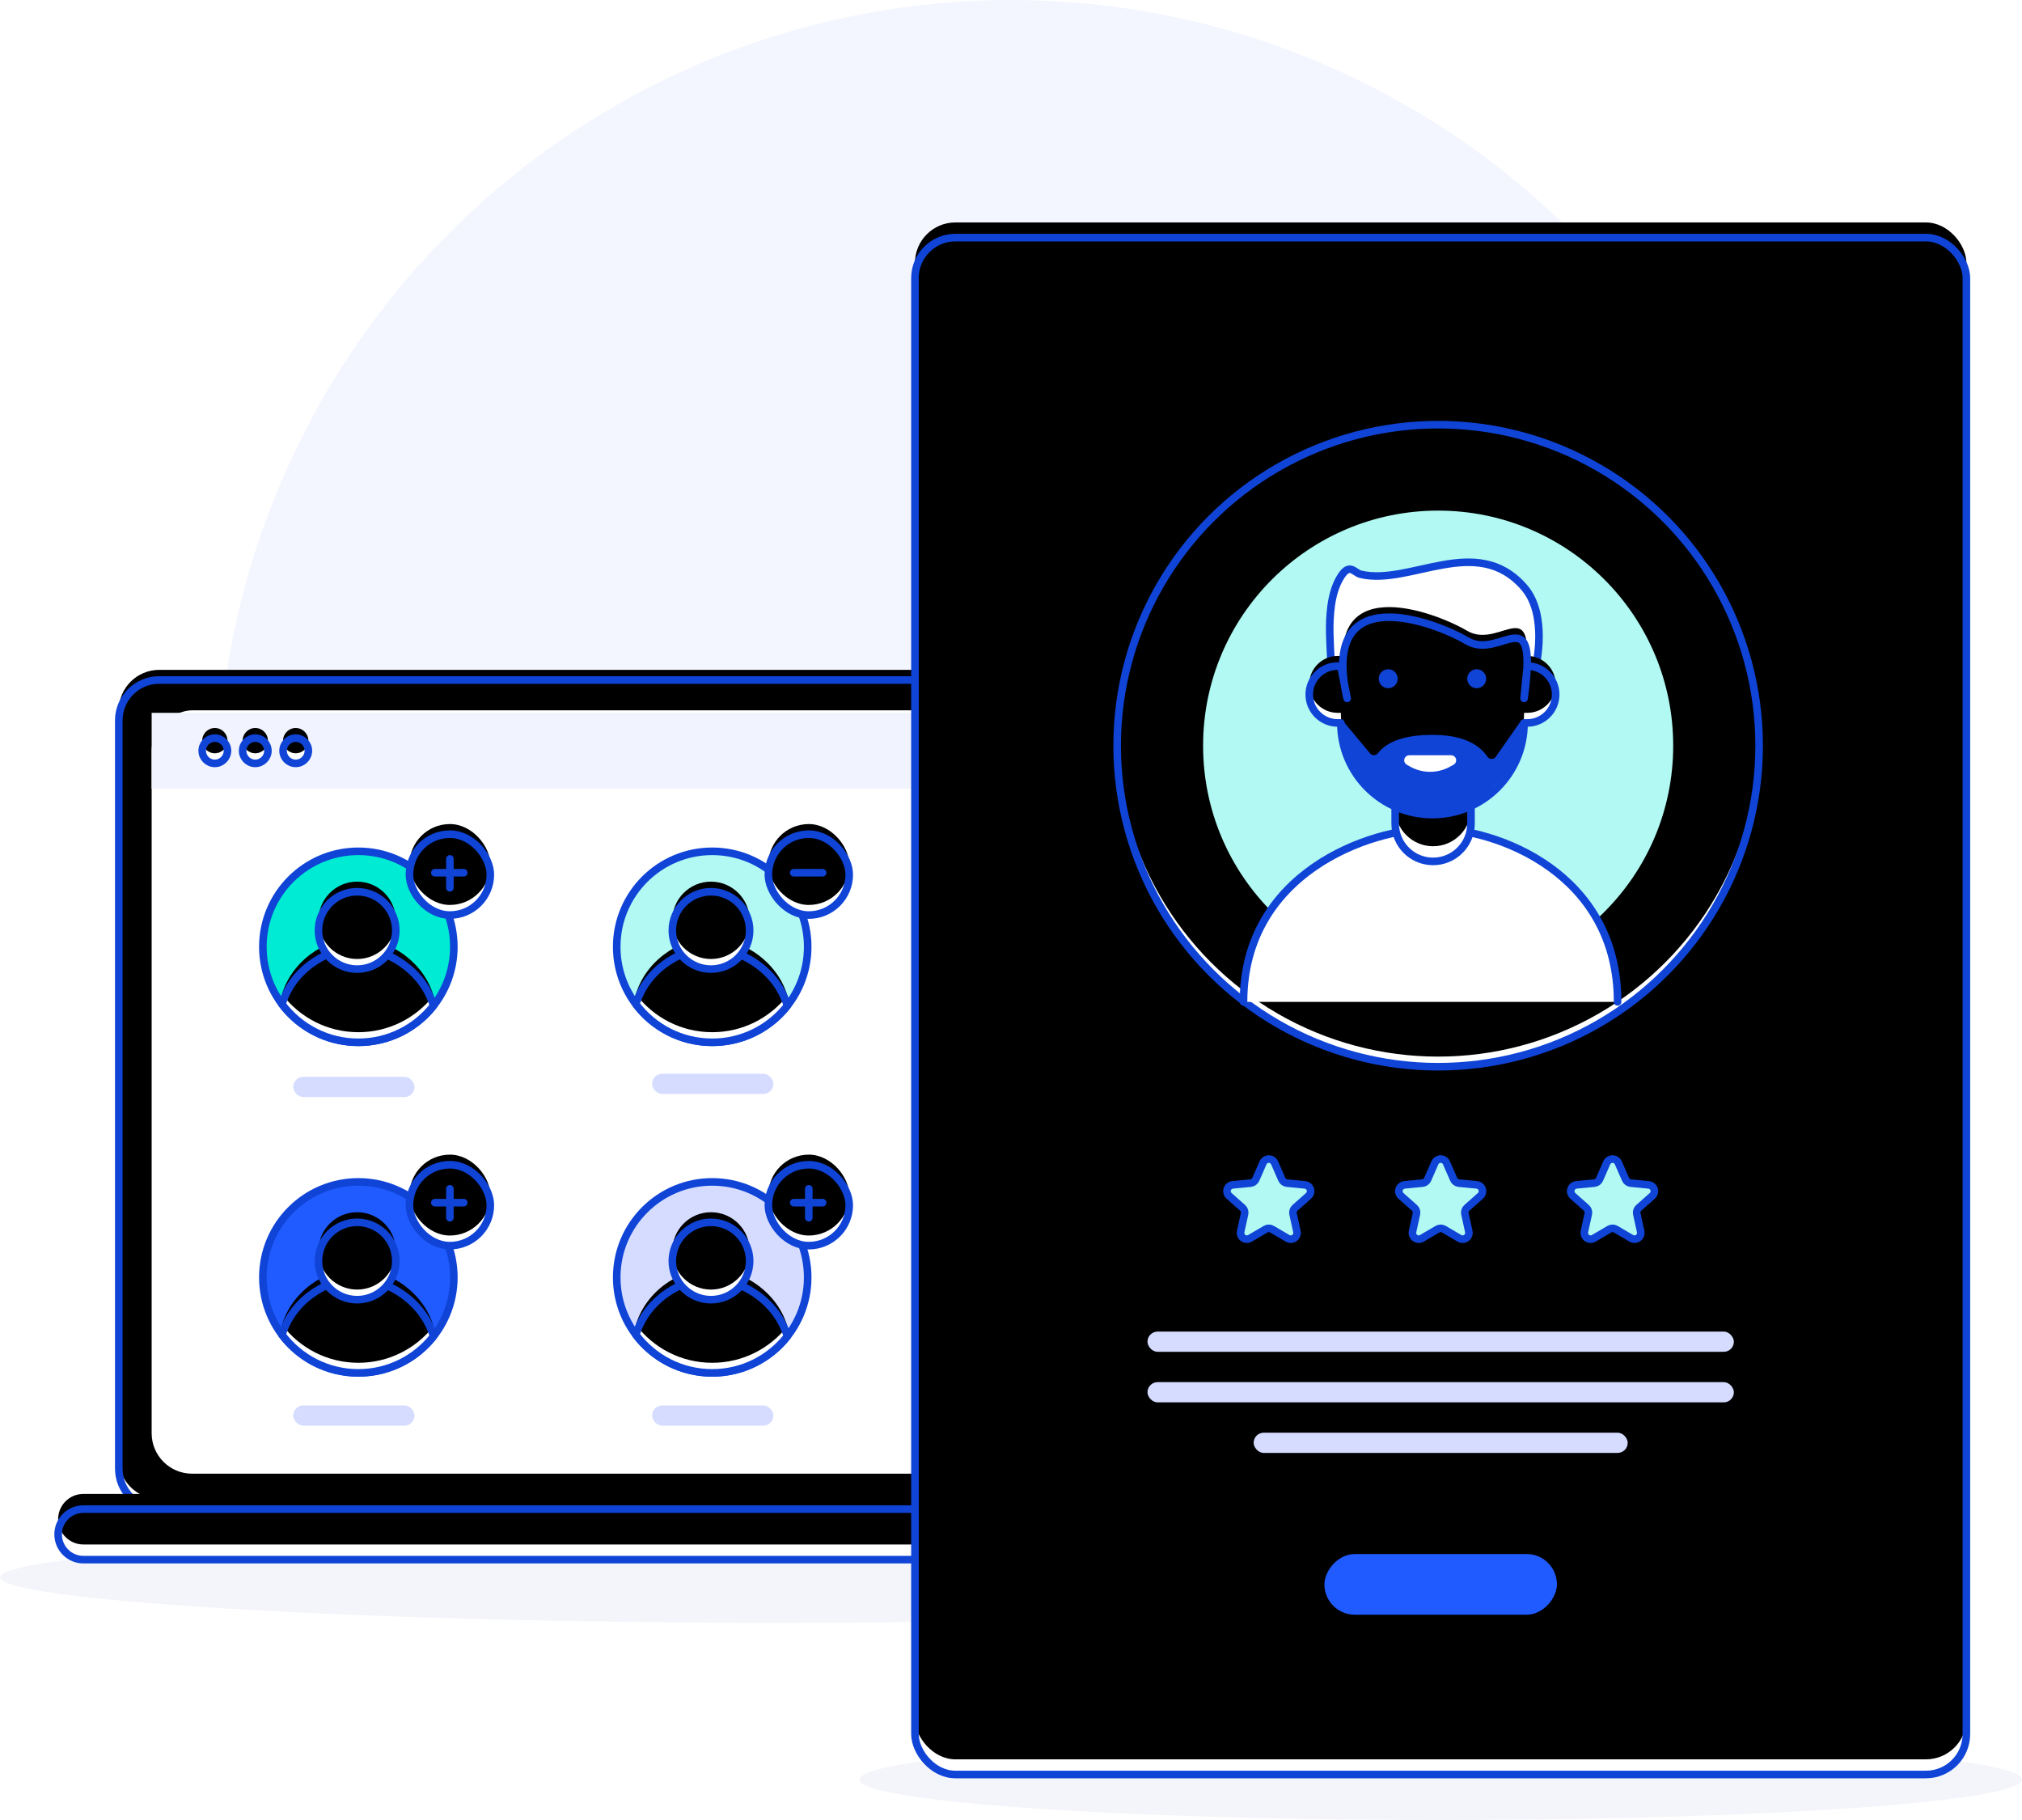
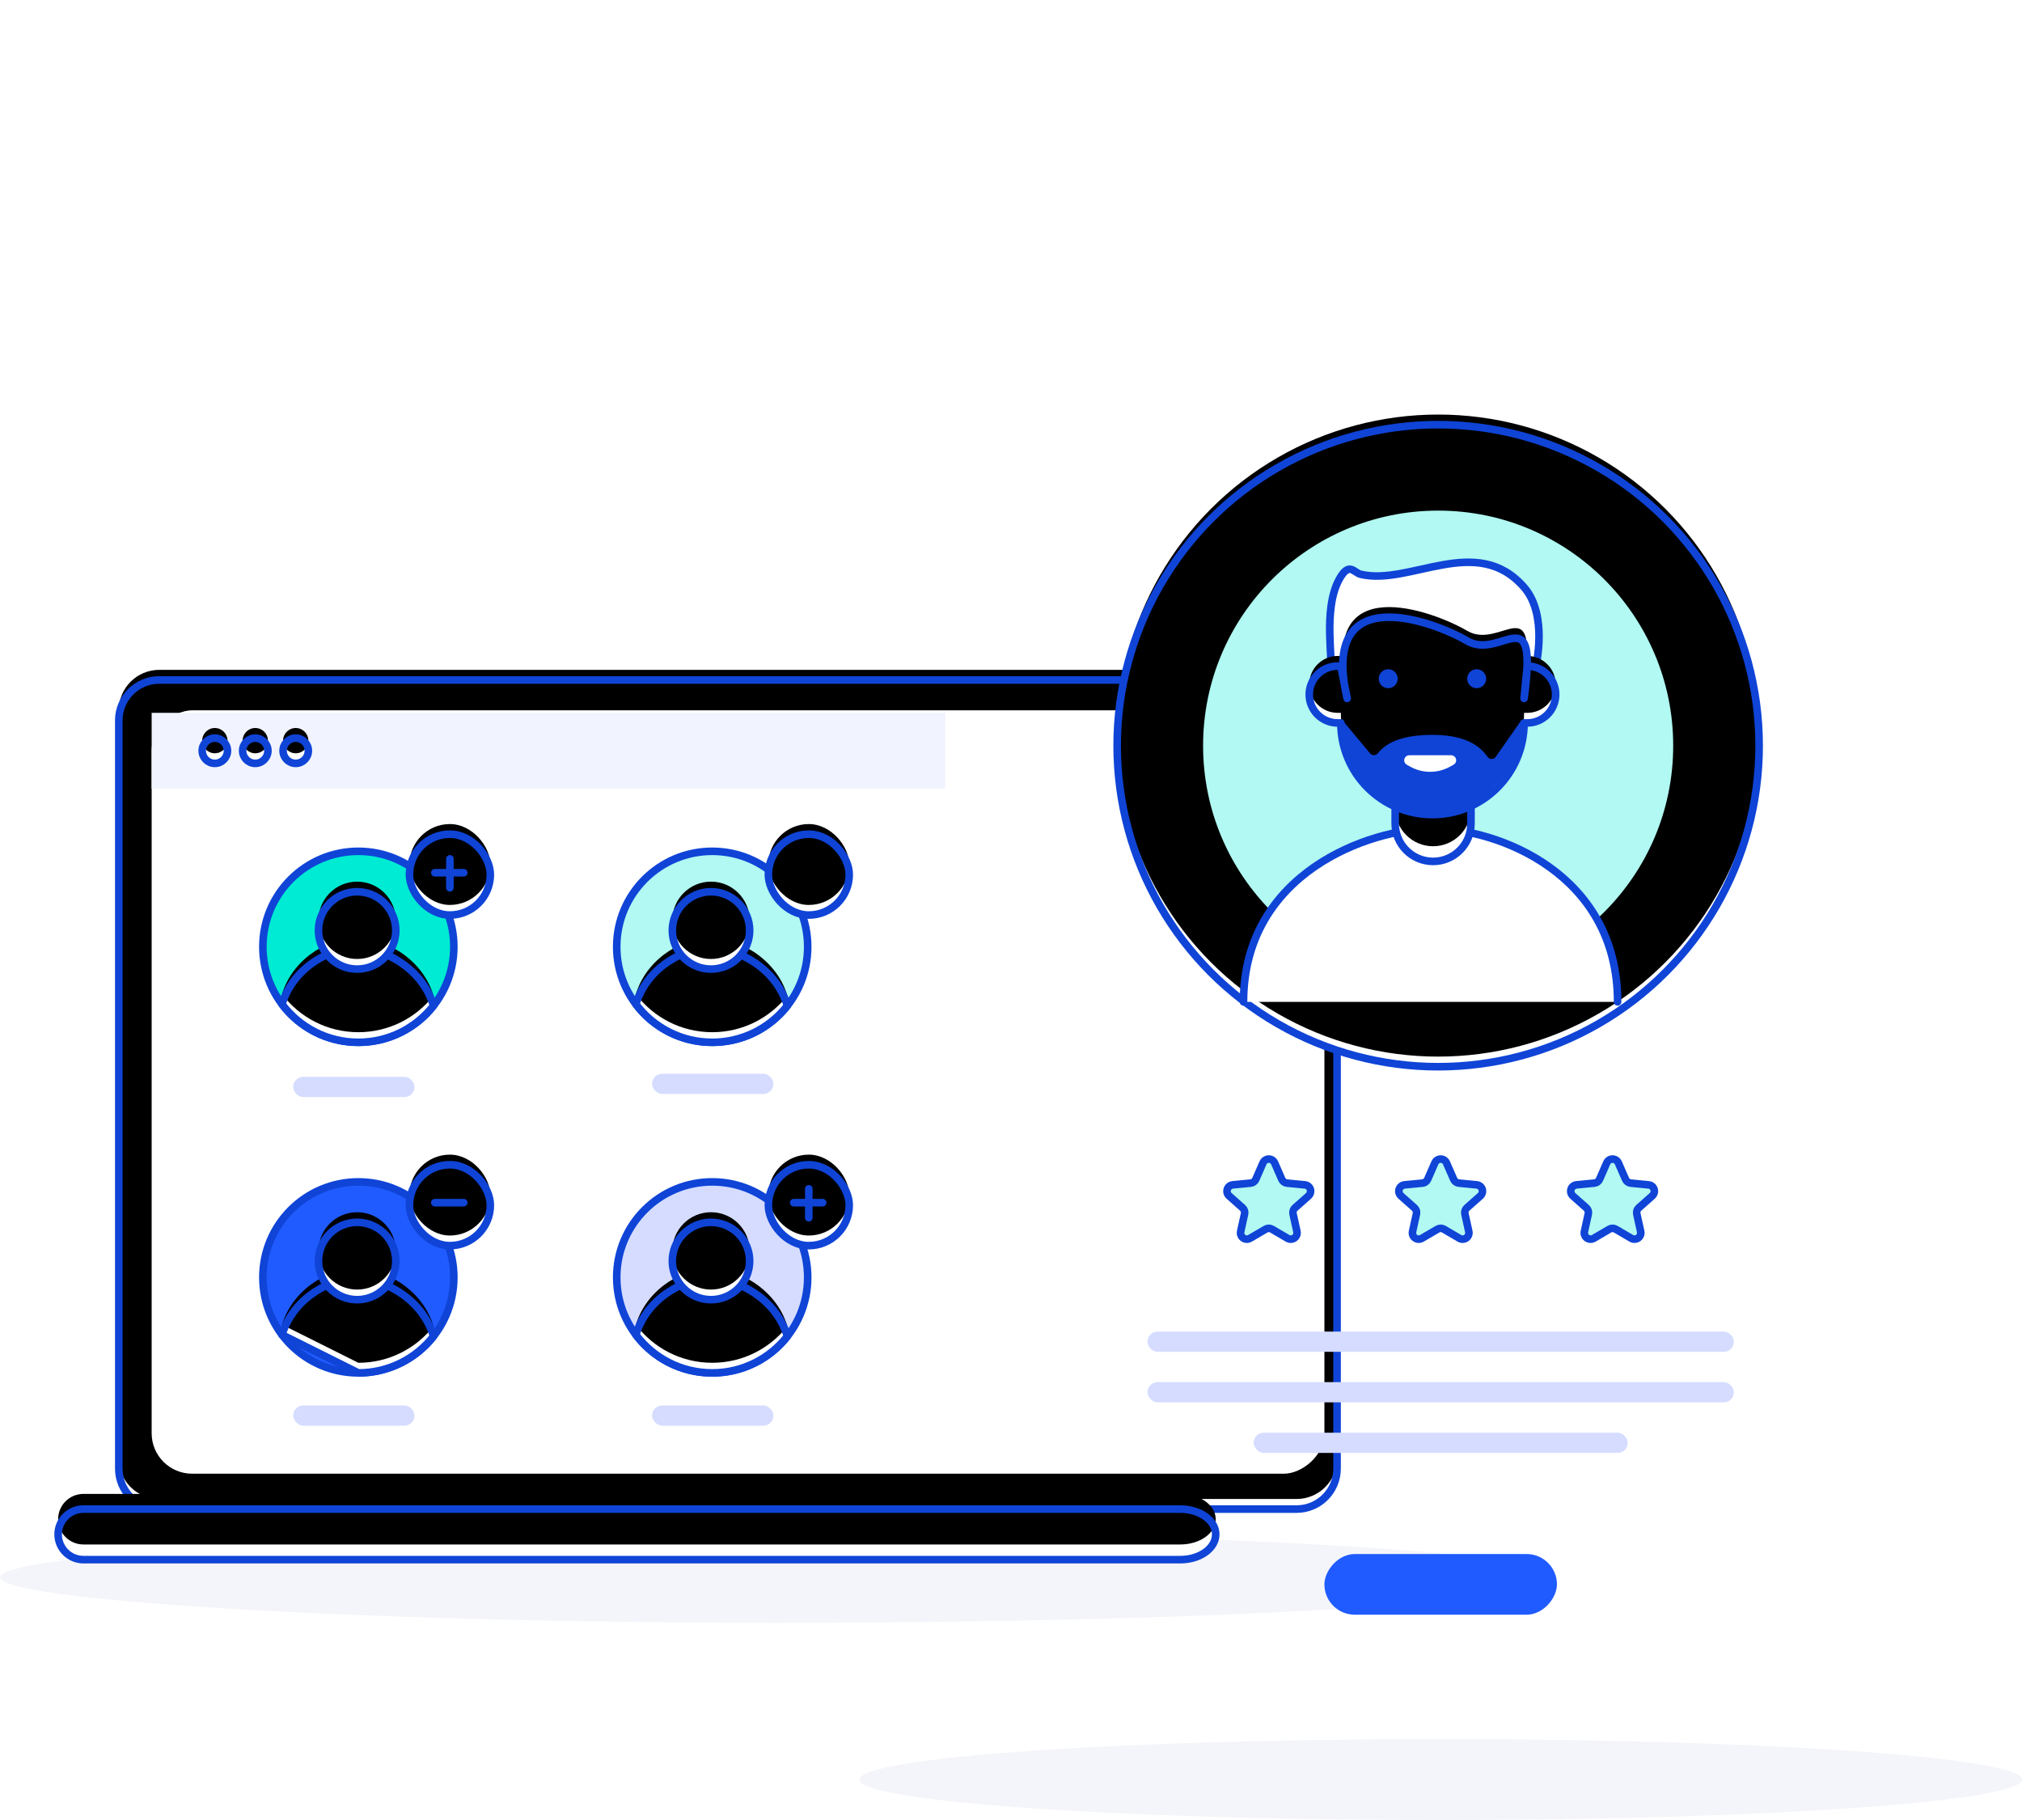
<svg xmlns="http://www.w3.org/2000/svg" xmlns:xlink="http://www.w3.org/1999/xlink" width="400" height="360" viewBox="0 0 400 360">
  <defs>
    <path id="1+-a" d="M264.5,142.5 L264.5,290.5 C264.5,294.918 260.918,298.5 256.5,298.5 L31.5,298.5 C27.082,298.5 23.5,294.918 23.5,290.5 L23.5,142.5 C23.5,138.082 27.082,134.5 31.5,134.5 L256.5,134.5 C260.918,134.5 264.5,138.082 264.5,142.5 Z" />
    <filter id="1+-b" width="101.5%" height="102.1%" x="-.7%" y="-1.1%" filterUnits="objectBoundingBox">
      <feOffset dy="-2" in="SourceAlpha" result="shadowOffsetInner1" />
      <feComposite in="shadowOffsetInner1" in2="SourceAlpha" k2="-1" k3="1" operator="arithmetic" result="shadowInnerInner1" />
      <feColorMatrix in="shadowInnerInner1" values="0 0 0 0 0.614   0 0 0 0 1   0 0 0 0 0.961  0 0 0 1 0" />
    </filter>
    <rect id="1+-d" width="151" height="232" x="40.5" y="-40" rx="8" />
    <filter id="1+-c" width="113.2%" height="108.6%" x="-6.6%" y="-2.2%" filterUnits="objectBoundingBox">
      <feOffset dy="5" in="SourceAlpha" result="shadowOffsetOuter1" />
      <feGaussianBlur in="shadowOffsetOuter1" result="shadowBlurOuter1" stdDeviation="2.5" />
      <feColorMatrix in="shadowBlurOuter1" values="0 0 0 0 0   0 0 0 0 0   0 0 0 0 0  0 0 0 0.02 0" />
    </filter>
    <path id="1+-e" d="M240.5,303.5 C240.5,306.261 237.366,308.5 233.5,308.5 L16.5,308.5 C13.739,308.5 11.5,306.261 11.5,303.5 C11.5,300.739 13.739,298.5 16.5,298.5 L233.5,298.5 C237.366,298.5 240.5,300.739 240.5,303.5 Z" />
    <filter id="1+-f" width="102%" height="145%" x="-1%" y="-22.5%" filterUnits="objectBoundingBox">
      <feOffset dy="-3" in="SourceAlpha" result="shadowOffsetInner1" />
      <feComposite in="shadowOffsetInner1" in2="SourceAlpha" k2="-1" k3="1" operator="arithmetic" result="shadowInnerInner1" />
      <feColorMatrix in="shadowInnerInner1" values="0 0 0 0 0.614   0 0 0 0 1   0 0 0 0 0.961  0 0 0 1 0" />
    </filter>
-     <rect id="1+-g" width="208" height="304" x="0" y="0" rx="8" />
    <filter id="1+-h" width="102.2%" height="101.5%" x="-1.1%" y="-.7%" filterUnits="objectBoundingBox">
      <feOffset dy="-3" in="SourceAlpha" result="shadowOffsetInner1" />
      <feComposite in="shadowOffsetInner1" in2="SourceAlpha" k2="-1" k3="1" operator="arithmetic" result="shadowInnerInner1" />
      <feColorMatrix in="shadowInnerInner1" values="0 0 0 0 0.614   0 0 0 0 1   0 0 0 0 0.961  0 0 0 1 0" />
    </filter>
    <circle id="1+-i" cx="284.5" cy="147.5" r="63.5" />
    <filter id="1+-j" width="102.8%" height="102.8%" x="-1.4%" y="-1.4%" filterUnits="objectBoundingBox">
      <feOffset dy="-2" in="SourceAlpha" result="shadowOffsetInner1" />
      <feComposite in="shadowOffsetInner1" in2="SourceAlpha" k2="-1" k3="1" operator="arithmetic" result="shadowInnerInner1" />
      <feColorMatrix in="shadowInnerInner1" values="0 0 0 0 0.614   0 0 0 0 1   0 0 0 0 0.961  0 0 0 1 0" />
    </filter>
    <path id="1+-k" d="M3.786,30.238 C6.223,22.467 13.89,19.056 18.511,19.056 C23.193,19.056 31.329,22.557 33.761,30.544 C30.303,34.951 24.928,37.782 18.891,37.782 C12.716,37.782 7.233,34.82 3.786,30.238 Z" />
    <filter id="1+-l" width="111.7%" height="118.7%" x="-5.8%" y="-9.3%" filterUnits="objectBoundingBox">
      <feOffset dy="-2" in="SourceAlpha" result="shadowOffsetInner1" />
      <feComposite in="shadowOffsetInner1" in2="SourceAlpha" k2="-1" k3="1" operator="arithmetic" result="shadowInnerInner1" />
      <feColorMatrix in="shadowInnerInner1" values="0 0 0 0 0.614   0 0 0 0 1   0 0 0 0 0.961  0 0 0 1 0" />
    </filter>
    <circle id="1+-m" cx="18.65" cy="15.65" r="7.65" />
    <filter id="1+-n" width="122.9%" height="122.9%" x="-11.4%" y="-11.4%" filterUnits="objectBoundingBox">
      <feOffset dy="-2" in="SourceAlpha" result="shadowOffsetInner1" />
      <feComposite in="shadowOffsetInner1" in2="SourceAlpha" k2="-1" k3="1" operator="arithmetic" result="shadowInnerInner1" />
      <feColorMatrix in="shadowInnerInner1" values="0 0 0 0 0.614   0 0 0 0 1   0 0 0 0 0.961  0 0 0 1 0" />
    </filter>
    <rect id="1+-o" width="16" height="16" x="0" y="0" rx="8" />
    <filter id="1+-p" width="121.9%" height="121.9%" x="-10.9%" y="-10.9%" filterUnits="objectBoundingBox">
      <feOffset dy="-2" in="SourceAlpha" result="shadowOffsetInner1" />
      <feComposite in="shadowOffsetInner1" in2="SourceAlpha" k2="-1" k3="1" operator="arithmetic" result="shadowInnerInner1" />
      <feColorMatrix in="shadowInnerInner1" values="0 0 0 0 0.614   0 0 0 0 1   0 0 0 0 0.961  0 0 0 1 0" />
    </filter>
-     <path id="1+-q" d="M3.786,30.238 C6.223,22.467 13.89,19.056 18.511,19.056 C23.193,19.056 31.329,22.557 33.761,30.544 C30.303,34.951 24.928,37.782 18.891,37.782 C12.716,37.782 7.233,34.82 3.786,30.238 Z" />
+     <path id="1+-q" d="M3.786,30.238 C6.223,22.467 13.89,19.056 18.511,19.056 C23.193,19.056 31.329,22.557 33.761,30.544 C30.303,34.951 24.928,37.782 18.891,37.782 Z" />
    <filter id="1+-r" width="111.7%" height="118.7%" x="-5.8%" y="-9.3%" filterUnits="objectBoundingBox">
      <feOffset dy="-2" in="SourceAlpha" result="shadowOffsetInner1" />
      <feComposite in="shadowOffsetInner1" in2="SourceAlpha" k2="-1" k3="1" operator="arithmetic" result="shadowInnerInner1" />
      <feColorMatrix in="shadowInnerInner1" values="0 0 0 0 0.614   0 0 0 0 1   0 0 0 0 0.961  0 0 0 1 0" />
    </filter>
    <circle id="1+-s" cx="18.65" cy="15.65" r="7.65" />
    <filter id="1+-t" width="122.9%" height="122.9%" x="-11.4%" y="-11.4%" filterUnits="objectBoundingBox">
      <feOffset dy="-2" in="SourceAlpha" result="shadowOffsetInner1" />
      <feComposite in="shadowOffsetInner1" in2="SourceAlpha" k2="-1" k3="1" operator="arithmetic" result="shadowInnerInner1" />
      <feColorMatrix in="shadowInnerInner1" values="0 0 0 0 0.614   0 0 0 0 1   0 0 0 0 0.961  0 0 0 1 0" />
    </filter>
    <rect id="1+-u" width="16" height="16" x="0" y="0" rx="8" />
    <filter id="1+-v" width="121.9%" height="121.9%" x="-10.9%" y="-10.9%" filterUnits="objectBoundingBox">
      <feOffset dy="-2" in="SourceAlpha" result="shadowOffsetInner1" />
      <feComposite in="shadowOffsetInner1" in2="SourceAlpha" k2="-1" k3="1" operator="arithmetic" result="shadowInnerInner1" />
      <feColorMatrix in="shadowInnerInner1" values="0 0 0 0 0.614   0 0 0 0 1   0 0 0 0 0.961  0 0 0 1 0" />
    </filter>
    <path id="1+-w" d="M276,157.389 L291,157.389 L291,162.889 C291,167.031 287.642,170.389 283.5,170.389 C279.358,170.389 276,167.031 276,162.889 L276,157.389 Z" />
    <filter id="1+-x" width="130%" height="134.6%" x="-15%" y="-17.3%" filterUnits="objectBoundingBox">
      <feOffset dy="-3" in="SourceAlpha" result="shadowOffsetInner1" />
      <feComposite in="shadowOffsetInner1" in2="SourceAlpha" k2="-1" k3="1" operator="arithmetic" result="shadowInnerInner1" />
      <feColorMatrix in="shadowInnerInner1" values="0 0 0 0 0.614   0 0 0 0 1   0 0 0 0 0.961  0 0 0 1 0" />
    </filter>
    <path id="1+-y" d="M7.5,27.757 C2,4.125 24.5,12.43 31.25,16.389 C38,20.348 45.306,7.253 42.5,27.757 L43.125,21.361 C46.232,21.361 48.75,23.88 48.75,26.986 C48.75,30.093 46.232,32.611 43.125,32.611 L42.5,32.611 C42.5,42.622 34.385,50.736 24.375,50.736 C14.365,50.736 6.25,42.622 6.25,32.611 L5.625,32.611 C2.518,32.611 0,30.093 0,26.986 C0,23.88 2.518,21.361 5.625,21.361 L6.25,21.361 L7.5,27.757 Z" />
    <filter id="1+-z" width="107.2%" height="109%" x="-3.6%" y="-4.5%" filterUnits="objectBoundingBox">
      <feOffset dy="-2" in="SourceAlpha" result="shadowOffsetInner1" />
      <feComposite in="shadowOffsetInner1" in2="SourceAlpha" k2="-1" k3="1" operator="arithmetic" result="shadowInnerInner1" />
      <feColorMatrix in="shadowInnerInner1" values="0 0 0 0 0.614   0 0 0 0 1   0 0 0 0 0.961  0 0 0 1 0" />
    </filter>
    <circle id="1+-A" cx="42.5" cy="148.5" r="2.5" />
    <filter id="1+-B" width="170%" height="170%" x="-35%" y="-35%" filterUnits="objectBoundingBox">
      <feOffset dy="-2" in="SourceAlpha" result="shadowOffsetInner1" />
      <feComposite in="shadowOffsetInner1" in2="SourceAlpha" k2="-1" k3="1" operator="arithmetic" result="shadowInnerInner1" />
      <feColorMatrix in="shadowInnerInner1" values="0 0 0 0 0.614   0 0 0 0 1   0 0 0 0 0.961  0 0 0 1 0" />
    </filter>
    <circle id="1+-C" cx="50.5" cy="148.5" r="2.5" />
    <filter id="1+-D" width="170%" height="170%" x="-35%" y="-35%" filterUnits="objectBoundingBox">
      <feOffset dy="-2" in="SourceAlpha" result="shadowOffsetInner1" />
      <feComposite in="shadowOffsetInner1" in2="SourceAlpha" k2="-1" k3="1" operator="arithmetic" result="shadowInnerInner1" />
      <feColorMatrix in="shadowInnerInner1" values="0 0 0 0 0.614   0 0 0 0 1   0 0 0 0 0.961  0 0 0 1 0" />
    </filter>
    <circle id="1+-E" cx="58.5" cy="148.5" r="2.5" />
    <filter id="1+-F" width="170%" height="170%" x="-35%" y="-35%" filterUnits="objectBoundingBox">
      <feOffset dy="-2" in="SourceAlpha" result="shadowOffsetInner1" />
      <feComposite in="shadowOffsetInner1" in2="SourceAlpha" k2="-1" k3="1" operator="arithmetic" result="shadowInnerInner1" />
      <feColorMatrix in="shadowInnerInner1" values="0 0 0 0 0.614   0 0 0 0 1   0 0 0 0 0.961  0 0 0 1 0" />
    </filter>
    <path id="1+-G" d="M3.786,30.238 C6.223,22.467 13.89,19.056 18.511,19.056 C23.193,19.056 31.329,22.557 33.761,30.544 C30.303,34.951 24.928,37.782 18.891,37.782 C12.716,37.782 7.233,34.82 3.786,30.238 Z" />
    <filter id="1+-H" width="111.7%" height="118.7%" x="-5.8%" y="-9.3%" filterUnits="objectBoundingBox">
      <feOffset dy="-2" in="SourceAlpha" result="shadowOffsetInner1" />
      <feComposite in="shadowOffsetInner1" in2="SourceAlpha" k2="-1" k3="1" operator="arithmetic" result="shadowInnerInner1" />
      <feColorMatrix in="shadowInnerInner1" values="0 0 0 0 0.614   0 0 0 0 1   0 0 0 0 0.961  0 0 0 1 0" />
    </filter>
    <circle id="1+-I" cx="18.65" cy="15.65" r="7.65" />
    <filter id="1+-J" width="122.9%" height="122.9%" x="-11.4%" y="-11.4%" filterUnits="objectBoundingBox">
      <feOffset dy="-2" in="SourceAlpha" result="shadowOffsetInner1" />
      <feComposite in="shadowOffsetInner1" in2="SourceAlpha" k2="-1" k3="1" operator="arithmetic" result="shadowInnerInner1" />
      <feColorMatrix in="shadowInnerInner1" values="0 0 0 0 0.614   0 0 0 0 1   0 0 0 0 0.961  0 0 0 1 0" />
    </filter>
    <rect id="1+-K" width="16" height="16" x="30" y=".611" rx="8" />
    <filter id="1+-L" width="121.9%" height="121.9%" x="-10.9%" y="-10.9%" filterUnits="objectBoundingBox">
      <feOffset dy="-2" in="SourceAlpha" result="shadowOffsetInner1" />
      <feComposite in="shadowOffsetInner1" in2="SourceAlpha" k2="-1" k3="1" operator="arithmetic" result="shadowInnerInner1" />
      <feColorMatrix in="shadowInnerInner1" values="0 0 0 0 0.614   0 0 0 0 1   0 0 0 0 0.961  0 0 0 1 0" />
    </filter>
    <path id="1+-M" d="M3.786,30.238 C6.223,22.467 13.89,19.056 18.511,19.056 C23.193,19.056 31.329,22.557 33.761,30.544 C30.303,34.951 24.928,37.782 18.891,37.782 C12.716,37.782 7.233,34.82 3.786,30.238 Z" />
    <filter id="1+-N" width="111.7%" height="118.7%" x="-5.8%" y="-9.3%" filterUnits="objectBoundingBox">
      <feOffset dy="-2" in="SourceAlpha" result="shadowOffsetInner1" />
      <feComposite in="shadowOffsetInner1" in2="SourceAlpha" k2="-1" k3="1" operator="arithmetic" result="shadowInnerInner1" />
      <feColorMatrix in="shadowInnerInner1" values="0 0 0 0 0.614   0 0 0 0 1   0 0 0 0 0.961  0 0 0 1 0" />
    </filter>
    <circle id="1+-O" cx="18.65" cy="15.65" r="7.65" />
    <filter id="1+-P" width="122.9%" height="122.9%" x="-11.4%" y="-11.4%" filterUnits="objectBoundingBox">
      <feOffset dy="-2" in="SourceAlpha" result="shadowOffsetInner1" />
      <feComposite in="shadowOffsetInner1" in2="SourceAlpha" k2="-1" k3="1" operator="arithmetic" result="shadowInnerInner1" />
      <feColorMatrix in="shadowInnerInner1" values="0 0 0 0 0.614   0 0 0 0 1   0 0 0 0 0.961  0 0 0 1 0" />
    </filter>
    <rect id="1+-Q" width="16" height="16" x="30" y="0" rx="8" />
    <filter id="1+-R" width="121.9%" height="121.9%" x="-10.9%" y="-10.9%" filterUnits="objectBoundingBox">
      <feOffset dy="-2" in="SourceAlpha" result="shadowOffsetInner1" />
      <feComposite in="shadowOffsetInner1" in2="SourceAlpha" k2="-1" k3="1" operator="arithmetic" result="shadowInnerInner1" />
      <feColorMatrix in="shadowInnerInner1" values="0 0 0 0 0.614   0 0 0 0 1   0 0 0 0 0.961  0 0 0 1 0" />
    </filter>
  </defs>
  <g fill="none" fill-rule="evenodd">
-     <circle cx="157" cy="157" r="157" fill="#D5DCFF" opacity=".273" transform="translate(43)" />
    <ellipse cx="285" cy="352" fill="#F4F5FA" rx="115" ry="8" />
    <path fill="#F4F5FA" d="M154,321 C239.052,321 308,316.971 308,312 C308,307.029 239.052,303 154,303 C68.948,303 0,307.5 0,312 C0,316.5 68.948,321 154,321 Z" />
    <g stroke-linecap="round" stroke-linejoin="round">
      <use fill="#FFF" xlink:href="#1+-a" />
      <use fill="#000" filter="url(#1+-b)" xlink:href="#1+-a" />
      <use stroke="#0F44D7" stroke-width="1.5" xlink:href="#1+-a" />
    </g>
    <g transform="translate(30 140)">
      <g transform="rotate(90 116 76)">
        <use fill="#000" filter="url(#1+-c)" xlink:href="#1+-d" />
        <use fill="#FFF" xlink:href="#1+-d" />
      </g>
      <rect width="157" height="15" y="1" fill="#F1F4FE" />
    </g>
    <g stroke-linecap="round" stroke-linejoin="round">
      <use fill="#FFF" xlink:href="#1+-e" />
      <use fill="#000" filter="url(#1+-f)" xlink:href="#1+-e" />
      <use stroke="#0F44D7" stroke-width="1.5" xlink:href="#1+-e" />
    </g>
    <g stroke-linecap="round" stroke-linejoin="round" transform="translate(181 47)">
      <use fill="#FFF" xlink:href="#1+-g" />
      <use fill="#000" filter="url(#1+-h)" xlink:href="#1+-g" />
      <use stroke="#0F44D7" stroke-width="1.5" xlink:href="#1+-g" />
    </g>
    <g transform="translate(227 263.39)">
      <rect width="116" height="4" fill="#D5DCFF" rx="2" />
      <rect width="116" height="4" y="10" fill="#D5DCFF" rx="2" />
      <rect width="74" height="4" x="21" y="20" fill="#D5DCFF" rx="2" />
      <rect width="46" height="12" x="35" y="44" fill="#205BFF" rx="6" transform="matrix(1 0 0 -1 0 100)" />
    </g>
    <g stroke-linecap="round" stroke-linejoin="round">
      <use fill="#FFF" xlink:href="#1+-i" />
      <use fill="#000" filter="url(#1+-j)" xlink:href="#1+-i" />
      <use stroke="#0F44D7" stroke-width="1.5" xlink:href="#1+-i" />
    </g>
    <circle cx="284.5" cy="147.5" r="46.5" fill="#B1F9F2" />
    <g stroke-linecap="round" transform="translate(52 165)">
      <g stroke-linejoin="round" transform="translate(0 3.39)">
        <circle cx="18.891" cy="18.891" r="18.891" fill="#00EBD3" stroke="#0F44D7" stroke-width="1.5" />
        <use fill="#FFF" xlink:href="#1+-k" />
        <use fill="#000" filter="url(#1+-l)" xlink:href="#1+-k" />
        <use stroke="#0F44D7" stroke-width="1.5" xlink:href="#1+-k" />
        <use fill="#FFF" xlink:href="#1+-m" />
        <use fill="#000" filter="url(#1+-n)" xlink:href="#1+-m" />
        <use stroke="#0F44D7" stroke-width="1.5" xlink:href="#1+-m" />
      </g>
      <g stroke-linejoin="round" transform="translate(29)">
        <use fill="#FFF" xlink:href="#1+-o" />
        <use fill="#000" filter="url(#1+-p)" xlink:href="#1+-o" />
        <use stroke="#0F44D7" stroke-width="1.5" xlink:href="#1+-o" />
      </g>
      <g stroke="#0F44D7" stroke-width="1.5" transform="translate(33 4.128)">
        <path d="M4,0.761 L4,6.478" />
        <path d="M1,0.761 L1,6.478" transform="rotate(90 2.5 5)" />
      </g>
    </g>
    <g stroke-linecap="round" transform="translate(52 230.39)">
      <g stroke-linejoin="round" transform="translate(0 3.39)">
        <circle cx="18.891" cy="18.891" r="18.891" fill="#205BFF" stroke="#0F44D7" stroke-width="1.5" />
        <use fill="#FFF" xlink:href="#1+-q" />
        <use fill="#000" filter="url(#1+-r)" xlink:href="#1+-q" />
        <use stroke="#0F44D7" stroke-width="1.5" xlink:href="#1+-q" />
        <use fill="#FFF" xlink:href="#1+-s" />
        <use fill="#000" filter="url(#1+-t)" xlink:href="#1+-s" />
        <use stroke="#0F44D7" stroke-width="1.5" xlink:href="#1+-s" />
      </g>
      <g stroke-linejoin="round" transform="translate(29)">
        <use fill="#FFF" xlink:href="#1+-u" />
        <use fill="#000" filter="url(#1+-v)" xlink:href="#1+-u" />
        <use stroke="#0F44D7" stroke-width="1.5" xlink:href="#1+-u" />
      </g>
      <g stroke="#0F44D7" stroke-width="1.5" transform="translate(33 4)">
-         <path d="M4,0.761 L4,6.478" />
        <path d="M1,0.761 L1,6.478" transform="rotate(90 2.5 5)" />
      </g>
    </g>
    <path fill="#FFF" stroke="#0F44D7" stroke-linecap="round" stroke-linejoin="round" stroke-width="1.5" d="M320,198.179 C320,172.773 296.234,163.889 283.5,163.889 C270.766,163.889 246,172.773 246,198.179" />
    <g stroke-linecap="round" stroke-linejoin="round">
      <use fill="#FFF" xlink:href="#1+-w" />
      <use fill="#000" filter="url(#1+-x)" xlink:href="#1+-w" />
      <use stroke="#0F44D7" stroke-width="1.5" xlink:href="#1+-w" />
    </g>
    <g transform="translate(259 110.39)">
      <path fill="#8CFFF3" d="M7.5,23.861 C8.957,17.837 11.253,14.824 14.388,14.824 C19.09,14.824 27.541,16.028 32,17.187 C34.973,17.959 34.723,15.059 31.25,8.487 L9.14,5.5 C8.047,9.23 7.5,11.095 7.5,11.095 C7.5,11.095 6.91,13.512 5.729,18.345 L7.5,23.861 Z" />
      <path fill="#FFF" stroke="#0F44D7" stroke-linecap="round" stroke-linejoin="round" stroke-width="1.5" d="M4.024,21.361 C5,21.361 2.503,10.294 5.967,4.125 C7.92,0.647 8.834,2.892 10.167,3.206 C19.973,5.518 33.125,-4.988 42.5,5.777 C47.289,11.276 44.817,21.361 44.817,21.361" />
      <g stroke-linecap="round" stroke-linejoin="round">
        <use fill="#FFF" xlink:href="#1+-y" />
        <use fill="#000" filter="url(#1+-z)" xlink:href="#1+-y" />
        <use stroke="#0F44D7" stroke-width="1.5" xlink:href="#1+-y" />
      </g>
      <circle cx="15.625" cy="23.861" r="1.875" fill="#0F44D7" />
      <circle cx="33.125" cy="23.861" r="1.875" fill="#0F44D7" />
      <path fill="#0F44D7" d="M6.5,32.5 L6.5,32.007 L12.028,38.623 C12.382,39.047 13.013,39.103 13.437,38.749 C13.489,38.705 13.538,38.656 13.58,38.602 C15.494,36.179 19.093,34.967 24.375,34.967 C29.639,34.967 33.268,36.411 35.26,39.299 C35.574,39.754 36.197,39.868 36.651,39.554 C36.749,39.486 36.834,39.402 36.903,39.304 L42.005,32.007 L42.683,32.5 L40.864,40.595 L33.762,48 C31.915,48.993 30.428,49.648 29.3,49.964 C28.172,50.28 26.406,50.538 24,50.736 L14.585,48 L8.272,41.618 L6.5,32.5 Z" />
      <path fill="#FFF" d="M19.785,39 L28.067,39 C28.619,39 29.067,39.448 29.067,40 C29.067,40.366 28.866,40.704 28.545,40.879 L27.778,41.295 C25.32,42.632 22.345,42.604 19.912,41.222 L19.291,40.87 C18.811,40.597 18.643,39.986 18.916,39.506 C19.094,39.193 19.426,39 19.785,39 Z" />
    </g>
    <rect width="24" height="4" x="58" y="213" fill="#D5DCFF" rx="2" />
    <rect width="24" height="4" x="58" y="278" fill="#D5DCFF" rx="2" />
    <rect width="24" height="4" x="129" y="212.389" fill="#D5DCFF" rx="2" />
    <rect width="24" height="4" x="129" y="278" fill="#D5DCFF" rx="2" />
    <path fill="#B1F9F2" stroke="#0F44D7" stroke-linecap="round" stroke-linejoin="round" stroke-width="1.5" d="M9.368 15.746L6.289 17.551C5.694 17.901 4.928 17.701 4.579 17.106 4.419 16.834 4.368 16.512 4.436 16.204L5.203 12.726C5.301 12.283 5.151 11.822 4.812 11.521L2.146 9.159C1.629 8.701 1.581 7.911 2.039 7.394 2.248 7.158 2.539 7.01 2.853 6.979L6.403 6.633C6.854 6.589 7.246 6.304 7.427 5.889L8.855 2.622C9.131 1.989 9.868 1.7 10.5 1.977 10.789 2.103 11.019 2.333 11.145 2.622L12.573 5.889C12.754 6.304 13.146 6.589 13.597 6.633L17.147 6.979C17.834 7.046 18.336 7.657 18.269 8.344 18.239 8.659 18.09 8.949 17.854 9.159L15.188 11.521C14.849 11.822 14.699 12.283 14.797 12.726L15.564 16.204C15.712 16.878 15.286 17.545 14.612 17.694 14.304 17.762 13.982 17.711 13.711 17.551L10.632 15.746C10.242 15.517 9.758 15.517 9.368 15.746zM43.368 15.746L40.289 17.551C39.694 17.901 38.928 17.701 38.579 17.106 38.419 16.834 38.368 16.512 38.436 16.204L39.203 12.726C39.301 12.283 39.151 11.822 38.812 11.521L36.146 9.159C35.629 8.701 35.581 7.911 36.039 7.394 36.248 7.158 36.539 7.01 36.853 6.979L40.403 6.633C40.854 6.589 41.246 6.304 41.427 5.889L42.855 2.622C43.131 1.989 43.868 1.7 44.5 1.977 44.789 2.103 45.019 2.333 45.145 2.622L46.573 5.889C46.754 6.304 47.146 6.589 47.597 6.633L51.147 6.979C51.834 7.046 52.336 7.657 52.269 8.344 52.239 8.659 52.09 8.949 51.854 9.159L49.188 11.521C48.849 11.822 48.699 12.283 48.797 12.726L49.564 16.204C49.712 16.878 49.286 17.545 48.612 17.694 48.304 17.762 47.982 17.711 47.711 17.551L44.632 15.746C44.242 15.517 43.758 15.517 43.368 15.746zM77.368 15.746L74.289 17.551C73.694 17.901 72.928 17.701 72.579 17.106 72.419 16.834 72.368 16.512 72.436 16.204L73.203 12.726C73.301 12.283 73.151 11.822 72.812 11.521L70.146 9.159C69.629 8.701 69.581 7.911 70.039 7.394 70.248 7.158 70.539 7.01 70.853 6.979L74.403 6.633C74.854 6.589 75.246 6.304 75.427 5.889L76.855 2.622C77.131 1.989 77.868 1.7 78.5 1.977 78.789 2.103 79.019 2.333 79.145 2.622L80.573 5.889C80.754 6.304 81.146 6.589 81.597 6.633L85.147 6.979C85.834 7.046 86.336 7.657 86.269 8.344 86.239 8.659 86.09 8.949 85.854 9.159L83.188 11.521C82.849 11.822 82.699 12.283 82.797 12.726L83.564 16.204C83.712 16.878 83.286 17.545 82.612 17.694 82.304 17.762 81.982 17.711 81.711 17.551L78.632 15.746C78.242 15.517 77.758 15.517 77.368 15.746z" transform="translate(241 227.39)" />
    <g stroke-linejoin="round">
      <use fill="#FFF" xlink:href="#1+-A" />
      <use fill="#000" filter="url(#1+-B)" xlink:href="#1+-A" />
      <use stroke="#0F44D7" stroke-width="1.5" xlink:href="#1+-A" />
    </g>
    <g stroke-linejoin="round">
      <use fill="#FFF" xlink:href="#1+-C" />
      <use fill="#000" filter="url(#1+-D)" xlink:href="#1+-C" />
      <use stroke="#0F44D7" stroke-width="1.5" xlink:href="#1+-C" />
    </g>
    <g stroke-linejoin="round">
      <use fill="#FFF" xlink:href="#1+-E" />
      <use fill="#000" filter="url(#1+-F)" xlink:href="#1+-E" />
      <use stroke="#0F44D7" stroke-width="1.5" xlink:href="#1+-E" />
    </g>
    <g stroke-linecap="round" transform="translate(122 164.39)">
      <g stroke-linejoin="round" transform="translate(0 4)">
        <circle cx="18.891" cy="18.891" r="18.891" fill="#B1F9F2" stroke="#0F44D7" stroke-width="1.5" />
        <use fill="#FFF" xlink:href="#1+-G" />
        <use fill="#000" filter="url(#1+-H)" xlink:href="#1+-G" />
        <use stroke="#0F44D7" stroke-width="1.5" xlink:href="#1+-G" />
        <use fill="#FFF" xlink:href="#1+-I" />
        <use fill="#000" filter="url(#1+-J)" xlink:href="#1+-I" />
        <use stroke="#0F44D7" stroke-width="1.5" xlink:href="#1+-I" />
      </g>
      <g stroke-linejoin="round">
        <use fill="#FFF" xlink:href="#1+-K" />
        <use fill="#000" filter="url(#1+-L)" xlink:href="#1+-K" />
        <use stroke="#0F44D7" stroke-width="1.5" xlink:href="#1+-K" />
      </g>
-       <path stroke="#0F44D7" stroke-width="1.5" d="M38,5.5 L38,11.216" transform="rotate(90 38 8.239)" />
    </g>
    <g transform="translate(122 230.39)">
      <g stroke-linecap="round" stroke-linejoin="round" transform="translate(0 3.39)">
        <circle cx="18.891" cy="18.891" r="18.891" fill="#D5DCFF" stroke="#0F44D7" stroke-width="1.5" />
        <use fill="#FFF" xlink:href="#1+-M" />
        <use fill="#000" filter="url(#1+-N)" xlink:href="#1+-M" />
        <use stroke="#0F44D7" stroke-width="1.5" xlink:href="#1+-M" />
        <use fill="#FFF" xlink:href="#1+-O" />
        <use fill="#000" filter="url(#1+-P)" xlink:href="#1+-O" />
        <use stroke="#0F44D7" stroke-width="1.5" xlink:href="#1+-O" />
      </g>
      <g stroke-linecap="round" stroke-linejoin="round">
        <use fill="#FFF" xlink:href="#1+-Q" />
        <use fill="#000" filter="url(#1+-R)" xlink:href="#1+-Q" />
        <use stroke="#0F44D7" stroke-width="1.5" xlink:href="#1+-Q" />
      </g>
      <g stroke="#0F44D7" stroke-linecap="round" stroke-width="1.5" transform="translate(34 4)">
        <path d="M4,0.761 L4,6.478" />
        <path d="M4,0.761 L4,6.478" transform="rotate(90 4 3.5)" />
      </g>
    </g>
  </g>
</svg>